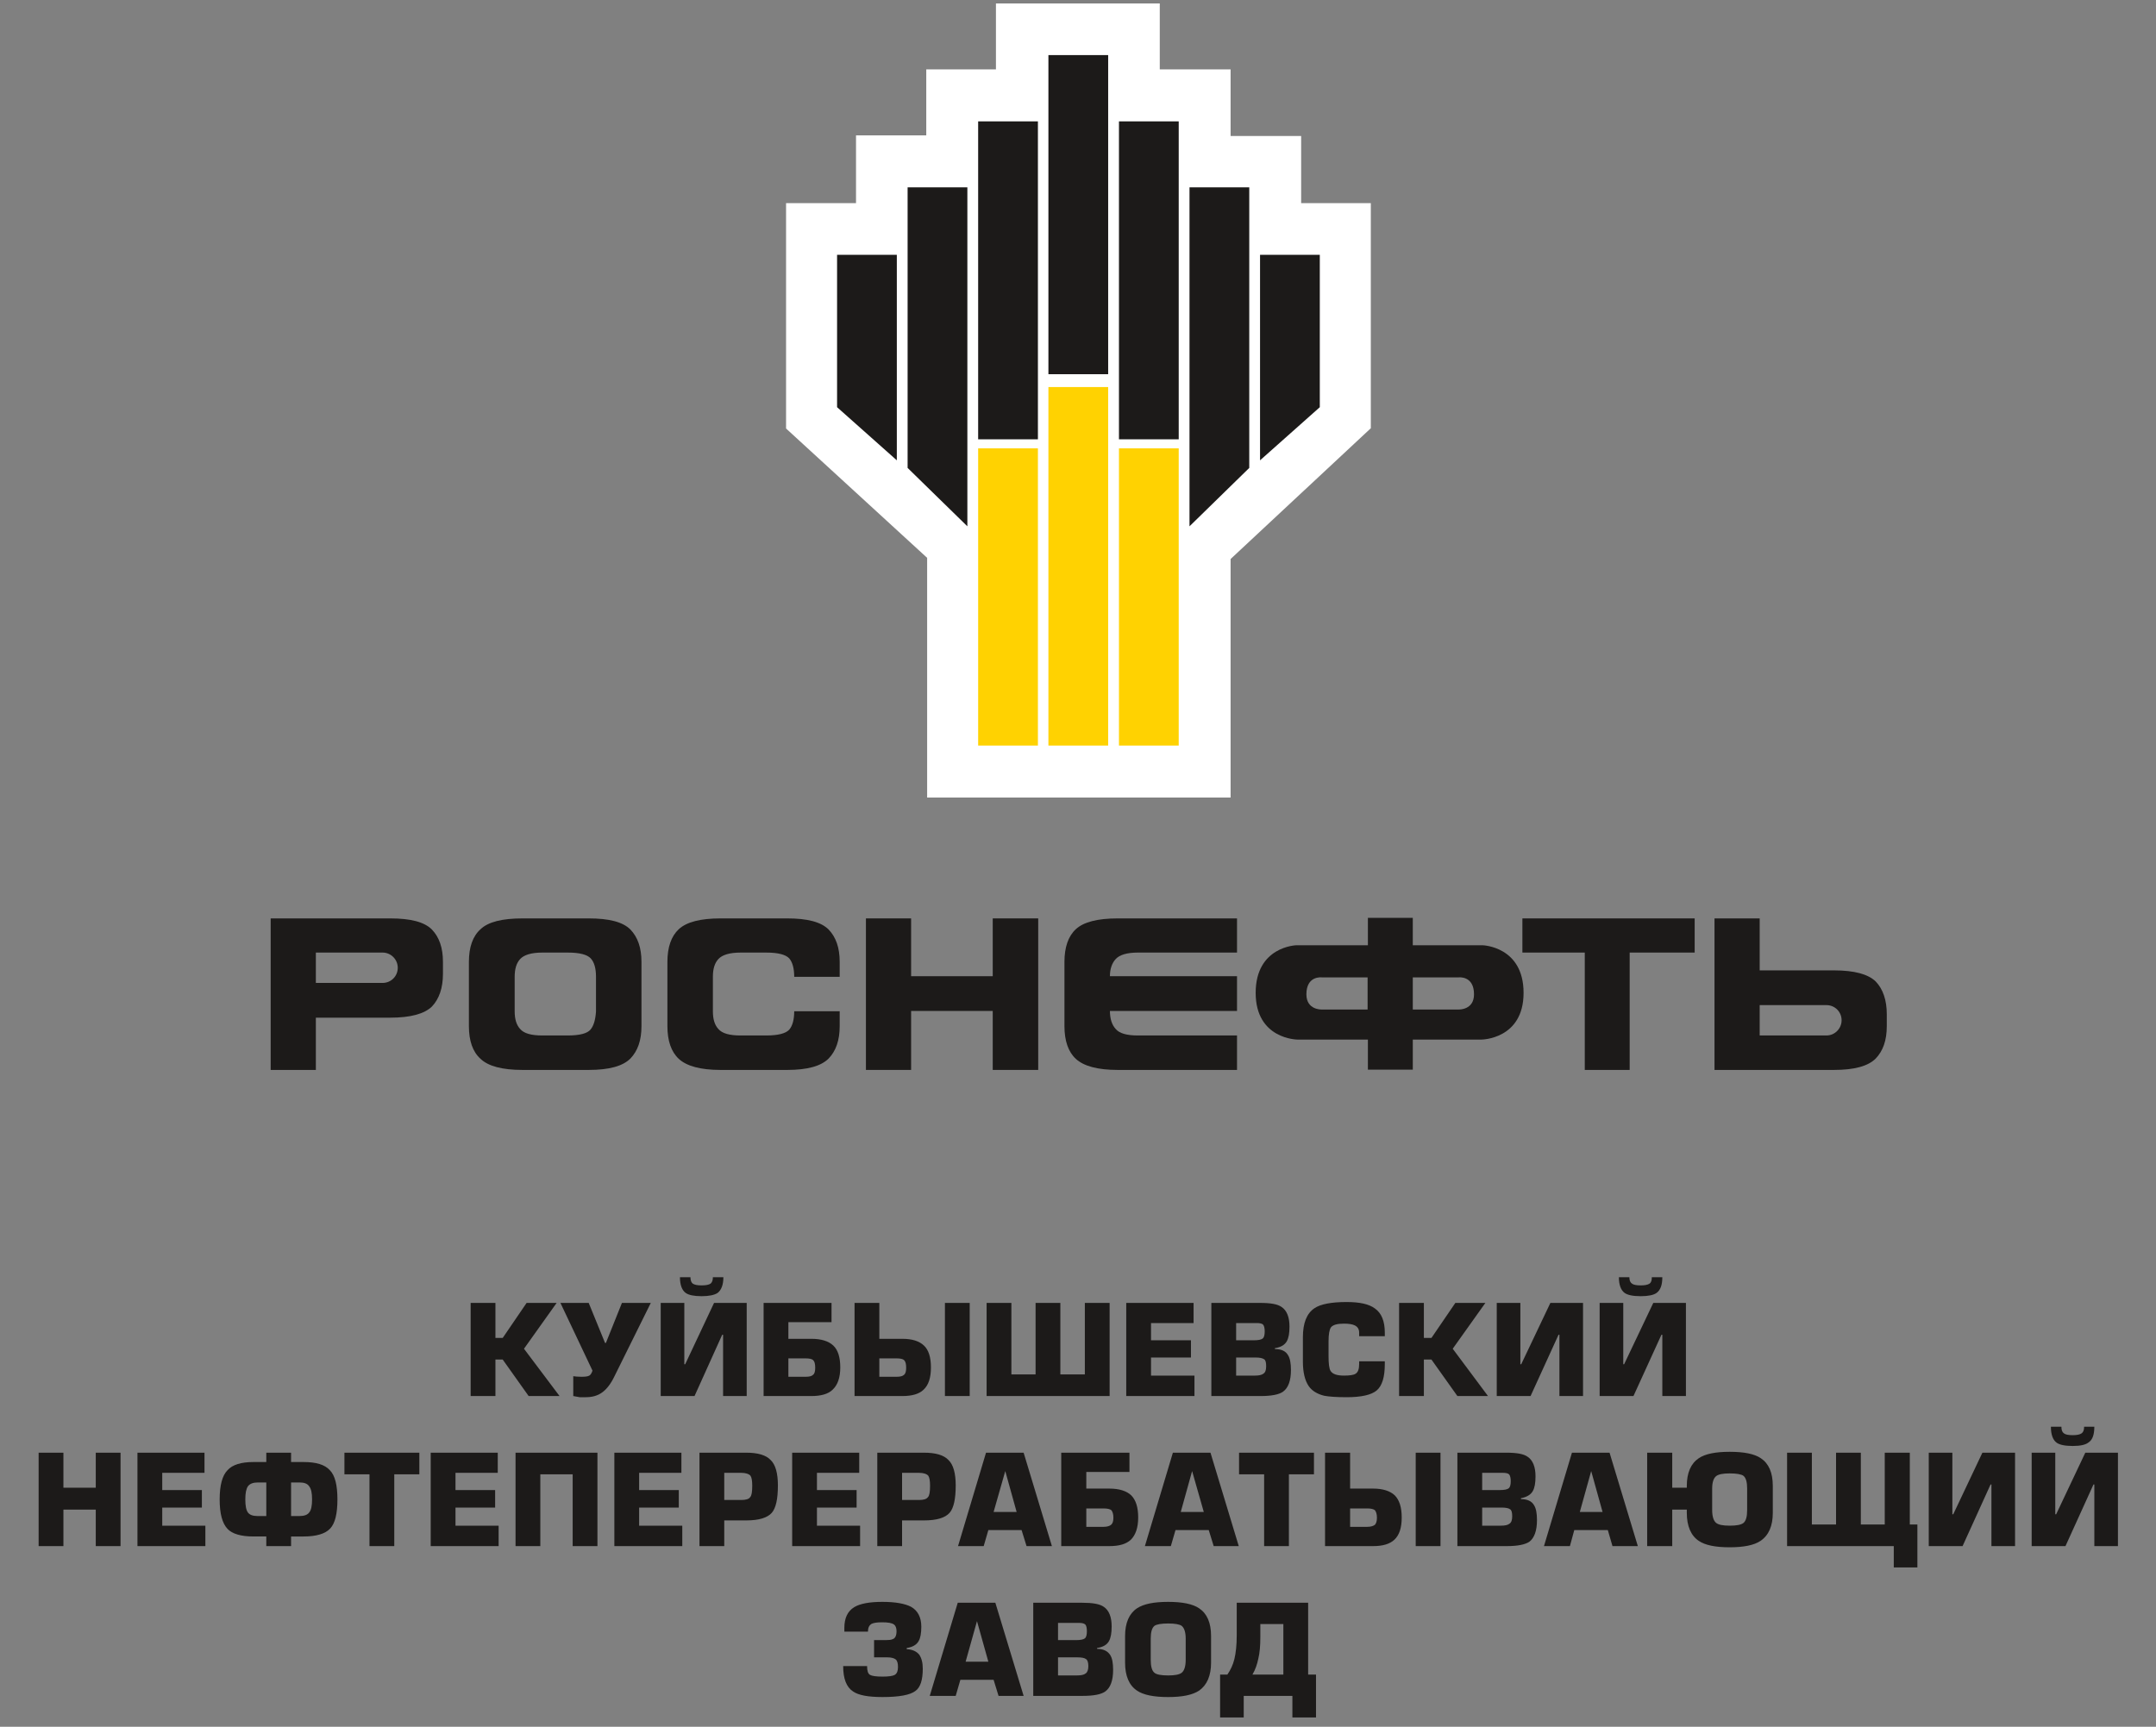
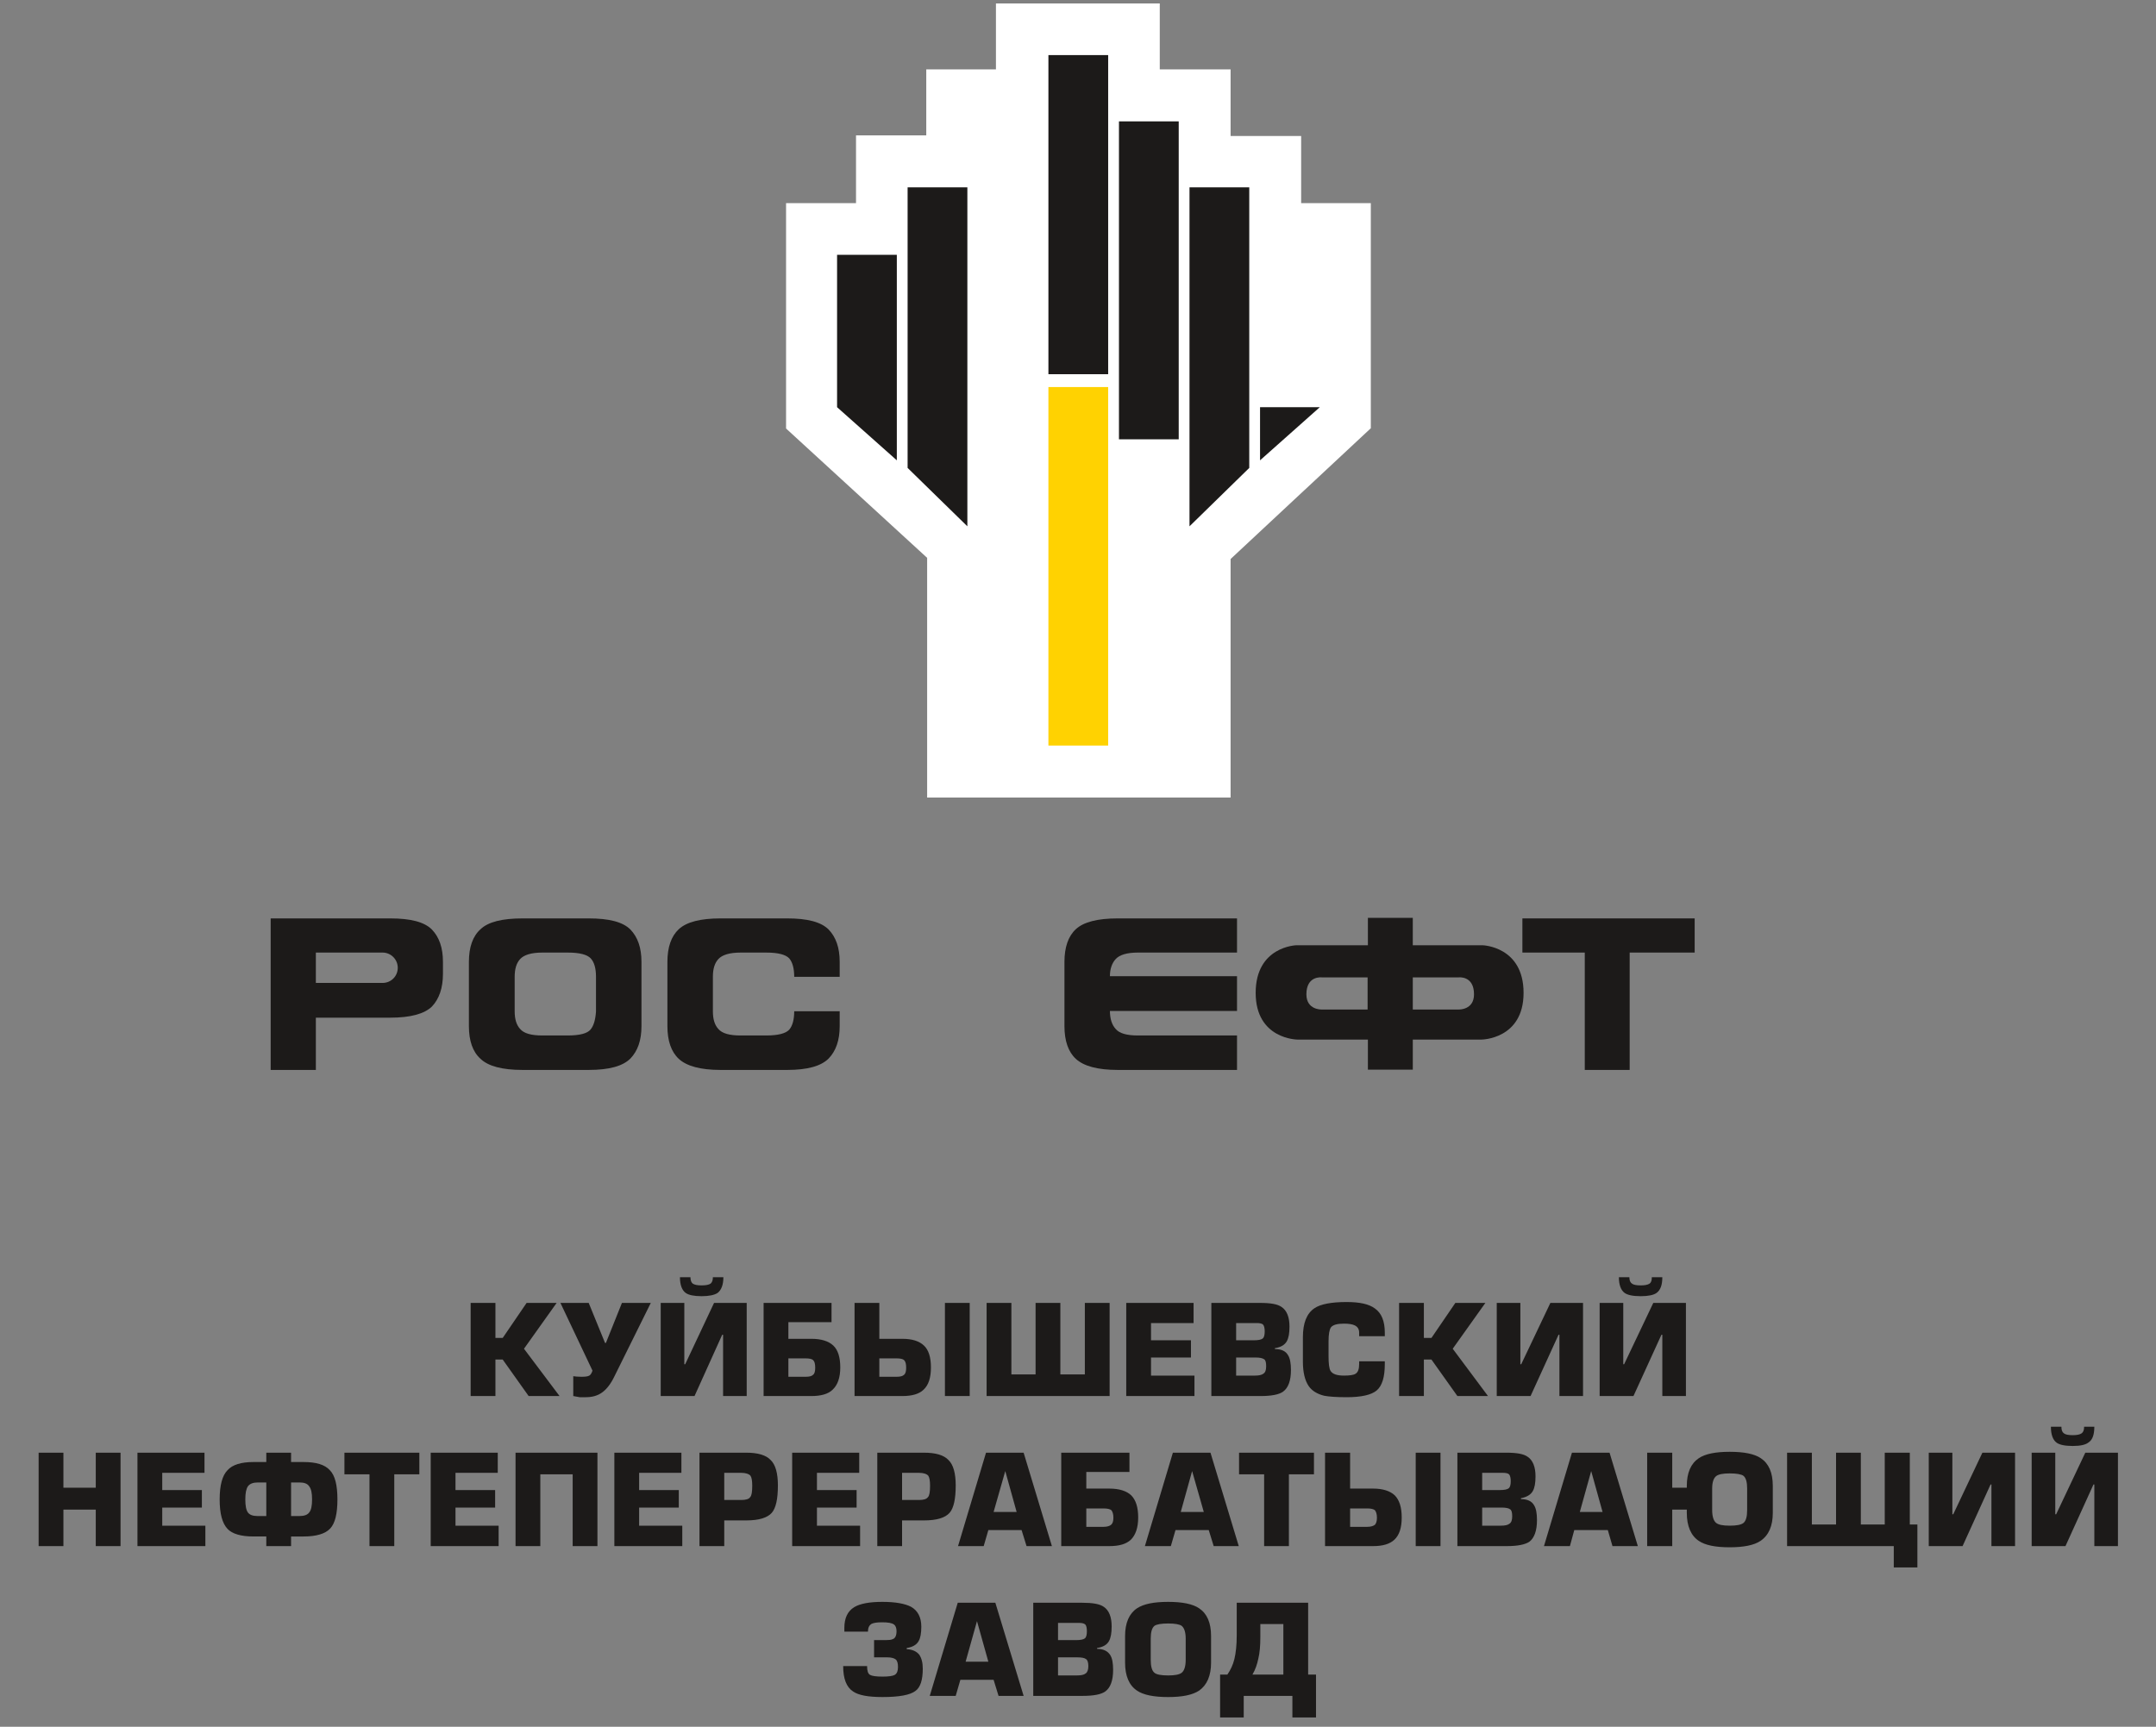
<svg xmlns="http://www.w3.org/2000/svg" width="100%" height="100%" viewBox="0 0 2559 2050" version="1.1" xml:space="preserve" style="fill-rule:evenodd;clip-rule:evenodd;stroke-linejoin:round;stroke-miterlimit:2;">
  <rect x="0" y="0" width="2559" height="2050" fill="#808080" stroke="none" />
  <g>
    <path d="M748.23,1256.7c-9.001,9.001 -25.269,13.508 -49.487,13.508l-78.542,-0c-24.219,-0 -40.816,-4.507 -49.817,-13.166c-9.343,-8.317 -13.838,-21.495 -13.838,-38.825l0,-76.246c0,-17.33 4.495,-30.508 13.838,-38.825c9.001,-8.659 25.598,-12.824 49.817,-12.824l78.542,0c24.218,0 40.486,4.165 49.487,13.178c8.647,9.001 13.141,21.483 13.141,38.471l-0,76.246c-0,16.988 -4.494,29.47 -13.141,38.483Zm-0,-0m-40.828,-97.057c-0,-10.051 -2.077,-17.33 -6.229,-21.837c-4.152,-4.506 -13.153,-6.924 -27.333,-6.924l-30.105,-0c-13.153,-0 -21.8,2.772 -26.294,7.62c-4.495,4.849 -6.571,11.786 -6.571,21.141l-0,40.901c-0,9.356 2.076,16.293 6.571,21.141c4.494,5.203 13.141,7.621 26.294,7.621l30.105,0c14.18,0 23.181,-2.418 26.979,-6.925c3.81,-4.506 5.886,-11.443 6.583,-21.495l-0,-41.243Z" style="fill:#1c1a19;" />
    <path d="M983.501,1256.7c-9.001,9.001 -25.256,13.508 -49.133,13.508l-79.226,-0c-23.534,-0 -40.144,-4.507 -49.487,-13.166c-8.989,-8.317 -13.495,-21.495 -13.495,-38.825l-0,-76.246c-0,-17.33 4.506,-30.508 13.495,-38.825c9.343,-8.659 25.953,-12.824 49.487,-12.824l79.226,0c23.877,0 40.132,4.165 49.133,13.178c8.647,9.001 13.141,21.483 13.141,38.471l0,17.672l-53.969,0c0,-10.051 -2.076,-17.33 -5.887,-21.837c-4.152,-4.506 -13.141,-6.924 -27.332,-6.924l-30.447,-0c-13.142,-0 -21.801,2.772 -26.295,7.62c-4.494,4.849 -6.571,11.786 -6.571,21.141l0,40.901c0,9.356 2.077,16.293 6.571,21.141c4.494,5.203 13.153,7.621 26.295,7.621l30.447,0c14.191,0 23.18,-2.418 27.332,-6.925c3.811,-4.506 5.887,-11.785 5.887,-21.837l53.969,0l0,17.673c0,16.988 -4.494,29.47 -13.141,38.483Z" style="fill:#1c1a19;" />
-     <path d="M1081.41,1270.2l-53.627,-0l-0,-179.886l53.627,0l-0,68.625l96.886,-0l-0,-68.625l53.969,0l0,179.886l-53.969,-0l-0,-70.005l-96.886,-0l-0,70.005Z" style="fill:#1c1a19;" />
    <path d="M1468.24,1200.2l-150.855,-0c-0,9.355 2.43,16.634 6.924,21.482c4.495,5.203 13.154,7.621 26.295,7.621l117.636,0l-0,40.902l-141.512,-0c-23.865,-0 -40.474,-4.507 -49.817,-13.166c-9.001,-8.317 -13.496,-21.495 -13.496,-38.825l0,-76.246c0,-17.33 4.495,-30.508 13.496,-38.825c9.343,-8.659 25.952,-12.824 49.817,-12.824l141.512,0l-0,40.56l-117.636,-0c-13.141,-0 -21.8,2.772 -26.295,7.62c-4.494,4.849 -6.924,11.786 -6.924,20.445l150.855,-0l-0,41.256Z" style="fill:#1c1a19;" />
    <path d="M1881.01,1130.88l-74.047,-0l-0,-40.56l204.482,0l0,40.56l-77.149,-0l-0,139.326l-53.286,-0l0,-139.326Z" style="fill:#1c1a19;" />
    <path d="M1759.91,1122.21l-83.036,0l-0,-32.584l-53.286,-0l0,32.584l-85.112,0c-0,0 -48.095,1.392 -48.095,56.498c-0,55.105 49.487,55.459 49.487,55.459l83.72,-0l0,35.699l53.286,-0l-0,-35.699l81.656,-0c-0,-0 49.829,-0.354 49.829,-55.459c0,-55.106 -48.449,-56.498 -48.449,-56.498Zm0,0m-28.371,76.258l-54.665,0l-0,-38.129l54.323,0c0,0 18.344,-2.43 18.344,20.103c0,18.71 -18.002,18.026 -18.002,18.026Zm0,0m-180.948,-18.026c0,-22.533 18.332,-20.103 18.332,-20.103l54.323,0l0,38.129l-54.665,0c-0,0 -17.99,0.684 -17.99,-18.026Z" style="fill:#1c1a19;" />
    <path d="M512.604,1103.5c-9.001,-9.013 -25.257,-13.178 -49.475,-13.178l-141.866,0l-0,179.886l53.627,-0l0,-62.043l88.239,0c24.218,0 40.474,-4.506 49.475,-13.165c8.647,-9.013 13.141,-22.179 13.141,-38.825l0,-14.204c0,-16.988 -4.494,-29.47 -13.141,-38.471Zm0,-0m-58.476,63.422l-79.238,-0l0,-36.04l79.238,-0c10.039,-0 17.99,8.317 17.99,18.014c-0,10.051 -7.951,18.026 -17.99,18.026Z" style="fill:#1c1a19;" />
-     <path d="M2239.46,1218.21l0,-14.204c0,-16.634 -4.494,-29.812 -13.153,-38.825c-8.989,-8.659 -25.257,-13.166 -49.475,-13.166l-88.227,0l0,-61.7l-53.627,0l-0,179.886l141.854,-0c24.218,-0 40.486,-4.507 49.475,-13.508c8.659,-9.013 13.153,-21.495 13.153,-38.483Zm0,-0m-53.627,-6.925c-0,9.697 -7.963,18.014 -17.99,18.014l-79.238,0l0,-36.04l79.238,-0c10.027,-0 17.99,7.975 17.99,18.026Z" style="fill:#1c1a19;" />
    <path d="M1182.1,4.056l0,78.334l-82.694,0l-0,78.334l-83.379,0l0,80.411l-83.036,-0l0,267.575c0,-0 146.349,134.148 167.453,153.554l-0,284.563l360.186,0l0,-283.183c20.762,-19.406 166.427,-155.276 166.427,-155.276l-0,-267.233l-82.694,-0l-0,-79.715l-83.733,0l0,-79.03l-84.074,0l-0,-78.334l-194.456,-0Z" style="fill:#fff;" />
-     <rect x="1160.99" y="532.281" width="70.933" height="352.846" style="fill:#ffd201;" />
    <rect x="1244.38" y="459.504" width="70.921" height="425.623" style="fill:#ffd201;" />
-     <rect x="1328.12" y="532.281" width="70.921" height="352.846" style="fill:#ffd201;" />
    <path d="M1064.46,546.497l-70.921,-63.08l0,-180.936l70.921,-0l0,244.016Z" style="fill:#1c1a19;" />
    <path d="M1148.19,624.831l-70.934,-69.321l0,-333.085l70.934,-0l-0,402.406Z" style="fill:#1c1a19;" />
-     <rect x="1160.99" y="144.09" width="70.933" height="377.455" style="fill:#1c1a19;" />
    <rect x="1244.38" y="65.402" width="70.921" height="378.848" style="fill:#1c1a19;" />
-     <path d="M1495.57,546.497l70.933,-63.08l-0,-180.936l-70.933,-0l-0,244.016Z" style="fill:#1c1a19;" />
+     <path d="M1495.57,546.497l70.933,-63.08l-70.933,-0l-0,244.016Z" style="fill:#1c1a19;" />
    <rect x="1328.12" y="144.09" width="70.921" height="377.455" style="fill:#1c1a19;" />
    <path d="M1411.84,624.831l70.933,-69.321l0,-333.085l-70.933,-0l0,402.406Z" style="fill:#1c1a19;" />
    <path d="M588.032,1546.8l-0,41.585l8.646,0l28.371,-41.585l35.638,-0l-38.752,54.409l42.208,56.155l-36.676,0l-30.789,-43.331l-8.646,-0l-0,43.331l-29.409,0l-0,-110.564l29.409,-0Zm-0,-0m77.149,-0l33.562,-0l19.382,47.484l1.038,0l19.028,-47.484l34.257,-0l-43.258,87.335c-4.153,8.671 -8.989,14.912 -14.18,18.723c-5.532,4.152 -12.115,5.886 -19.724,5.886l-7.266,0c-1.381,-0.342 -3.811,-0.684 -7.609,-1.38l-0,-23.571c2.076,0.342 5.532,0.696 9.685,0.696c4.494,0 7.608,-0.354 9.343,-1.392c1.38,-0.696 2.772,-2.772 3.81,-5.887l-38.068,-80.41Zm0,-0m147.057,-0l0,72.777l1.038,0l34.245,-72.777l38.752,-0l0,110.564l-28.028,0l-0,-72.789l-1.039,-0l-32.865,72.789l-40.132,0l0,-110.564l28.029,-0Zm0,-0m7.267,-30.508c-0,3.81 1.038,6.241 2.76,7.621c2.076,1.392 5.533,2.088 10.381,2.088c5.191,0 8.647,-0.696 10.723,-2.088c1.734,-1.38 2.772,-3.811 2.772,-7.621l12.458,-0c-0,9.013 -2.418,15.254 -6.925,18.722c-3.798,2.419 -10.027,3.811 -19.028,3.811c-9.001,-0 -15.217,-1.392 -18.686,-3.811c-4.494,-3.126 -6.912,-9.709 -6.912,-18.722l12.457,-0Zm-0,-0m167.452,30.508l0,22.875l-51.209,-0l0,19.748l27.333,0c11.773,0 20.42,2.773 25.953,7.975c5.544,5.203 8.305,13.862 8.305,26.002c-0,12.127 -3.115,20.786 -8.989,26.331c-5.191,5.203 -13.85,7.633 -25.269,7.633l-56.742,0l0,-110.564l80.618,-0Zm0,-0m-51.209,65.852l0,21.837l20.421,0c4.494,0 7.266,-0.696 8.988,-2.43c1.735,-1.38 2.431,-4.165 2.431,-8.317c-0,-4.507 -0.696,-7.279 -2.431,-9.013c-1.38,-1.38 -4.494,-2.077 -8.988,-2.077l-20.421,0Zm0,0m107.951,-65.852l0,42.623l27.333,0c11.773,0 20.078,2.773 25.611,7.975c5.532,5.203 8.304,13.862 8.304,26.002c0,12.127 -2.772,20.786 -8.646,26.331c-5.191,5.203 -13.85,7.633 -25.269,7.633l-56.742,0l0,-110.564l29.409,-0Zm0,-0m0,65.852l0,21.837l20.42,0c4.495,0 7.267,-0.696 8.989,-2.43c1.734,-1.38 2.431,-4.165 2.431,-8.317c-0,-4.507 -0.697,-7.279 -2.431,-9.013c-1.38,-1.38 -4.494,-2.077 -8.989,-2.077l-20.42,0Zm0,0m107.267,-65.852l0,110.564l-29.409,0l0,-110.564l29.409,-0Zm0,-0m49.475,-0l-0,84.917l28.713,0l-0,-84.917l29.409,-0l-0,84.917l29.067,0l-0,-84.917l29.409,-0l-0,110.564l-146.007,0l0,-110.564l29.409,-0Zm-0,-0m165.731,23.913l-0,20.445l47.398,-0l0,20.456l-47.398,0l-0,21.483l51.551,0l-0,24.267l-80.96,0l-0,-110.564l79.922,-0l-0,23.913l-50.513,-0Zm-0,-0m71.617,86.651l-0,-110.564l57.78,-0c12.457,-0 20.762,1.38 25.61,4.848c6.229,4.153 9.343,12.128 9.343,23.217c0,7.976 -1.038,13.52 -3.114,17.331c-2.431,4.506 -7.267,7.279 -14.192,8.317l0,1.05c7.609,0 12.8,2.418 15.572,7.279c2.418,3.81 3.456,9.697 3.456,17.672c0,12.482 -3.114,21.141 -9.343,25.648c-4.836,3.468 -13.837,5.202 -26.636,5.202l-58.476,0Zm-0,0m29.409,-86.651l-0,20.445l21.104,-0c5.19,-0 8.659,-0.697 10.381,-2.077c1.734,-1.392 2.43,-4.164 2.43,-8.671c0,-3.456 -0.696,-6.228 -1.734,-7.621c-1.038,-1.38 -3.81,-2.076 -7.609,-2.076l-24.572,-0Zm-0,-0m-0,40.901l-0,21.483l22.142,0c4.848,0 8.305,-0.696 10.381,-2.418c2.076,-1.392 3.114,-4.165 3.114,-8.671c0,-4.507 -0.684,-7.279 -2.418,-8.317c-2.076,-1.393 -5.19,-2.077 -10.381,-2.077l-22.838,0Zm-0,0m176.465,-25.305l-30.447,-0l0,-4.165c0,-4.152 -1.734,-6.924 -5.19,-8.659c-2.772,-1.392 -7.267,-2.076 -12.811,-2.076c-7.951,0 -13.142,1.38 -15.56,4.495c-1.734,2.784 -2.772,7.975 -2.772,16.646l-0,17.33c-0,9.013 0.696,14.9 2.418,17.672c2.43,3.811 7.609,5.545 15.914,5.545c6.582,0 11.419,-0.696 13.495,-2.076c3.114,-1.734 4.506,-5.545 4.506,-11.786l0,-3.114l30.447,-0l0,3.114c0,15.596 -3.114,25.99 -9.697,31.546c-6.228,5.191 -17.989,7.963 -35.637,7.963c-12.103,0 -21.104,-0.684 -26.637,-1.734c-8.305,-2.076 -14.533,-5.887 -18.344,-11.431c-4.494,-6.583 -6.912,-16.292 -6.912,-29.116l-0,-28.774c-0,-16.976 4.494,-28.42 13.837,-34.66c7.267,-4.849 20.066,-7.279 38.056,-7.279c15.571,-0 26.649,2.43 33.561,7.633c7.963,5.544 11.773,15.254 11.773,28.761l0,4.165Zm0,-0m46.361,-39.509l0,41.585l8.989,0l28.371,-41.585l35.637,-0l-38.752,54.409l41.867,56.155l-36.322,0l-30.801,-43.331l-8.989,-0l0,43.331l-29.409,0l0,-110.564l29.409,-0Zm0,-0m114.522,-0l-0,72.777l1.038,0l34.599,-72.777l38.752,-0l0,110.564l-28.029,0l0,-72.789l-1.038,-0l-33.207,72.789l-40.144,0l-0,-110.564l28.029,-0Zm-0,-0m122.142,-0l0,72.777l1.038,0l34.6,-72.777l38.739,-0l0,110.564l-28.016,0l-0,-72.789l-1.038,-0l-33.22,72.789l-40.132,0l0,-110.564l28.029,-0Zm0,-0m7.255,-30.508c-0,3.81 1.038,6.241 3.114,7.621c1.734,1.392 5.19,2.088 10.381,2.088c4.848,0 8.305,-0.696 10.381,-2.088c2.076,-1.38 2.772,-3.811 2.772,-7.621l12.458,-0c-0,9.013 -2.077,15.254 -6.925,18.722c-3.456,2.419 -9.685,3.811 -18.686,3.811c-9.343,-0 -15.572,-1.392 -19.028,-3.811c-4.494,-3.126 -6.913,-9.709 -6.913,-18.722l12.446,-0Zm-0,-0m-1858.67,208.317l0,41.586l38.398,-0l-0,-41.586l29.409,0l-0,110.907l-29.409,-0l-0,-43.32l-38.398,0l0,43.32l-29.409,-0l0,-110.907l29.409,0Zm0,0m117.294,23.913l-0,20.445l47.044,-0l0,20.799l-47.044,-0l-0,21.494l51.197,0l-0,24.256l-80.606,-0l-0,-110.907l79.568,0l-0,23.913l-50.159,0Zm-0,0m152.919,86.994l-29.409,-0l0,-11.432l-15.217,0c-14.876,0 -25.257,-3.126 -30.801,-9.013c-6.217,-6.595 -9.331,-18.026 -9.331,-35.015c-0,-16.634 3.114,-28.419 9.331,-34.66c5.886,-6.583 16.267,-9.697 30.801,-9.697l15.217,-0l0,-11.09l29.409,0l0,11.09l14.888,-0c14.875,-0 25.256,3.114 31.131,9.697c6.228,6.241 9.001,18.026 9.001,34.66c-0,16.989 -2.773,28.42 -8.647,34.661c-5.887,6.241 -16.61,9.367 -31.485,9.367l-14.888,0l0,11.432Zm0,-0m0,-75.562l0,39.863l10.039,-0c5.533,-0 9.343,-1.392 11.419,-4.165c2.419,-2.772 3.457,-7.963 3.457,-15.596c-0,-7.621 -1.038,-12.469 -3.457,-15.596c-2.076,-3.114 -5.886,-4.506 -11.419,-4.506l-10.039,-0Zm0,-0m-29.409,39.863l0,-39.863l-10.027,-0c-5.532,-0 -9.343,1.392 -11.761,4.506c-2.076,3.127 -3.114,7.975 -3.114,15.596c-0,7.633 1.038,12.824 3.114,15.596c2.076,2.773 5.875,4.165 11.407,4.165l10.381,-0Zm0,-0m151.893,-49.56l0,85.259l-29.409,-0l0,-85.259l-29.75,-0l-0,-25.648l88.923,0l-0,25.648l-29.764,-0Zm0,-0m72.668,-1.735l-0,20.445l47.044,-0l0,20.799l-47.044,-0l-0,21.494l51.197,0l-0,24.256l-80.618,-0l-0,-110.907l79.58,0l-0,23.913l-50.159,0Zm-0,0m71.275,-23.913l97.216,0l-0,110.907l-29.409,-0l-0,-85.259l-38.398,-0l-0,85.259l-29.409,-0l0,-110.907Zm0,0m146.691,23.913l-0,20.445l47.056,-0l0,20.799l-47.056,-0l-0,21.494l51.209,0l-0,24.256l-80.618,-0l-0,-110.907l79.58,0l-0,23.913l-50.171,0Zm-0,0m101.038,56.498l-0,30.496l-29.409,-0l-0,-110.907l55.361,0c13.838,0 23.523,2.773 29.055,8.659c5.887,5.545 8.659,15.938 8.659,30.154c0,16.292 -2.43,27.04 -7.266,32.584c-5.191,5.887 -15.23,9.014 -30.448,9.014l-25.952,-0Zm-0,-0m-0,-56.498l-0,32.23l20.066,0c5.532,0 9.343,-1.038 10.723,-3.468c1.734,-1.734 2.418,-6.241 2.418,-13.52c-0,-5.887 -0.684,-9.697 -2.064,-11.773c-1.734,-2.089 -5.545,-3.469 -11.077,-3.469l-20.066,0Zm-0,0m110.027,0l-0,20.445l47.057,-0l-0,20.799l-47.057,-0l-0,21.494l51.209,0l0,24.256l-80.618,-0l-0,-110.907l79.58,0l-0,23.913l-50.171,0Zm-0,0m101.026,56.498l-0,30.496l-29.409,-0l-0,-110.907l55.362,0c13.837,0 23.522,2.773 29.067,8.659c5.874,5.545 8.646,15.938 8.646,30.154c0,16.292 -2.418,27.04 -7.266,32.584c-5.191,5.887 -15.23,9.014 -30.447,9.014l-25.953,-0Zm-0,-0m-0,-56.498l-0,32.23l20.066,0c5.545,0 9.001,-1.038 10.723,-3.468c1.734,-1.734 2.43,-6.241 2.43,-13.52c0,-5.887 -0.696,-9.697 -2.076,-11.773c-1.734,-2.089 -5.532,-3.469 -11.077,-3.469l-20.066,0Zm-0,0m141.854,67.929l-39.436,0l-5.532,19.065l-30.46,-0l33.22,-110.907l44.638,0l33.562,110.907l-30.105,-0l-5.887,-19.065Zm0,0m-5.874,-21.483l-13.496,-48.534l-13.837,48.534l27.333,0Zm-0,0m133.903,-70.359l0,22.875l-51.209,0l-0,19.749l27.333,-0c11.761,-0 20.408,2.772 25.94,7.975c5.545,5.544 8.305,14.216 8.305,26.343c-0,12.128 -3.114,20.799 -8.647,26.344c-5.532,5.19 -13.837,7.621 -25.598,7.621l-57.096,-0l-0,-110.907l80.972,0Zm0,0m-51.209,66.195l-0,21.837l20.408,-0c4.494,-0 7.267,-1.039 9.001,-2.431c1.722,-1.38 2.76,-4.152 2.76,-8.317c0,-4.507 -1.038,-7.279 -2.418,-9.013c-1.734,-1.38 -4.849,-2.076 -9.343,-2.076l-20.408,-0Zm-0,-0m145.31,25.647l-39.435,0l-5.545,19.065l-30.789,-0l33.219,-110.907l44.627,0l33.561,110.907l-29.751,-0l-5.887,-19.065Zm0,0m-5.874,-21.483l-13.85,-48.534l-13.483,48.534l27.333,0Zm-0,0m101.026,-44.711l-0,85.259l-29.409,-0l0,-85.259l-29.751,-0l0,-25.648l88.911,0l-0,25.648l-29.751,-0Zm-0,-0m72.655,-25.648l0,42.624l27.333,-0c11.419,-0 20.078,2.772 25.611,7.975c5.532,5.544 8.305,14.216 8.305,26.343c-0,12.128 -2.773,20.799 -8.659,26.344c-5.533,5.19 -13.838,7.621 -25.257,7.621l-57.084,-0l0,-110.907l29.751,0Zm0,0m0,66.195l0,21.837l20.42,-0c4.153,-0 7.267,-1.039 8.989,-2.431c1.393,-1.38 2.431,-4.152 2.431,-8.317c-0,-4.507 -1.038,-7.279 -2.431,-9.013c-1.722,-1.38 -4.836,-2.076 -8.989,-2.076l-20.42,-0Zm0,-0m107.267,-66.195l0,110.907l-29.409,-0l0,-110.907l29.409,0Zm0,0m20.066,110.907l0,-110.907l57.78,0c12.457,0 20.762,1.38 25.598,4.849c6.229,4.152 9.343,12.127 9.343,23.217c0,7.975 -1.038,13.52 -3.114,17.33c-2.418,4.507 -7.267,7.279 -14.179,8.671l-0,1.038c7.608,0 12.799,2.431 15.571,7.279c2.418,3.811 3.457,9.71 3.457,17.672c-0,12.482 -3.115,21.141 -9.001,25.648c-5.191,3.468 -14.18,5.203 -26.979,5.203l-58.476,-0Zm0,-0m29.409,-86.994l0,20.445l21.104,-0c5.191,-0 8.647,-0.696 10.381,-2.076c1.722,-1.393 2.418,-4.165 2.418,-8.672c0,-3.456 -0.696,-6.228 -1.734,-7.62c-1.026,-1.393 -3.798,-2.077 -7.608,-2.077l-24.561,0Zm0,0m0,41.244l0,21.494l22.142,0c4.849,0 8.305,-0.696 10.381,-2.43c2.076,-1.392 3.115,-4.165 3.115,-8.671c-0,-4.507 -0.697,-7.279 -2.431,-8.317c-1.722,-1.38 -5.178,-2.076 -10.369,-2.076l-22.838,-0Zm0,-0m149.121,26.685l-39.79,0l-5.191,19.065l-30.789,-0l33.208,-110.907l44.638,0l33.562,110.907l-30.106,-0l-5.532,-19.065Zm-0,0m-6.229,-21.483l-13.495,-48.534l-13.495,48.534l26.99,0Zm0,0m82.695,-28.773l17.293,-0l0,-2.077c0,-15.596 4.849,-26.685 14.192,-32.926c7.609,-5.203 20.066,-7.633 36.676,-7.633c16.951,-0 29.408,2.43 37.017,7.633c9.343,6.241 14.192,16.976 14.192,32.926l-0,31.888c-0,15.596 -4.849,26.686 -14.534,33.269c-7.609,5.202 -20.066,7.633 -36.675,7.633c-16.952,-0 -29.067,-2.431 -36.676,-7.633c-9.343,-6.241 -14.192,-17.673 -14.192,-33.269l0,-3.81l-17.293,0l-0,43.32l-29.751,-0l-0,-110.907l29.751,0l-0,41.586Zm-0,-0m68.161,45.065c8.304,0 13.495,-1.05 16.255,-3.126c3.114,-2.43 4.507,-7.621 4.507,-15.596l-0,-25.305c-0,-7.621 -1.393,-12.824 -4.507,-15.242c-2.418,-1.734 -7.951,-2.785 -16.255,-2.785c-7.963,0 -13.154,1.051 -15.914,3.127c-3.114,2.43 -4.849,7.279 -4.849,14.9l0,25.305c0,7.975 1.735,12.824 4.495,15.254c2.772,2.418 8.305,3.468 16.268,3.468Zm-0,0m97.569,-86.651l0,85.259l28.713,0l0,-85.259l29.409,0l0,85.259l28.383,0l0,-85.259l29.751,0l-0,85.259l8.989,0l-0,50.953l-28.017,-0l0,-25.305l-126.637,-0l0,-110.907l29.409,0Zm0,0m166.769,0l0,73.132l1.038,-0l34.6,-73.132l38.752,0l-0,110.907l-28.029,-0l-0,-73.132l-1.038,0l-33.208,73.132l-40.144,-0l0,-110.907l28.029,0Zm0,0m122.142,0l0,73.132l1.039,-0l34.599,-73.132l38.752,0l-0,110.907l-28.029,-0l-0,-73.132l-1.038,0l-33.219,73.132l-40.133,-0l0,-110.907l28.029,0Zm0,0m7.267,-30.85c0,4.153 1.038,6.583 3.102,7.963c1.735,1.392 5.191,2.088 10.381,2.088c4.849,0 8.305,-0.696 10.381,-2.088c2.077,-1.38 3.115,-3.81 3.115,-7.963l12.115,0c-0,9.355 -2.076,15.596 -6.925,18.71c-3.456,2.773 -9.685,4.165 -18.686,4.165c-9.343,0 -15.559,-1.392 -19.028,-3.81c-4.494,-3.127 -6.912,-9.71 -6.912,-19.065l12.457,0Zm0,0m-1409.25,273.816l-0,-20.457l13.849,0c3.798,0 6.571,-0.342 7.951,-1.038c3.468,-1.038 4.848,-4.507 4.848,-9.697c0,-3.469 -1.038,-6.241 -2.772,-7.633c-2.76,-2.076 -7.267,-2.773 -14.534,-2.773c-6.228,0 -10.381,0.697 -12.799,2.089c-2.418,1.722 -3.81,4.506 -3.81,9.001l-28.017,-0l0,-4.495c0,-11.443 3.798,-19.76 11.761,-24.609c6.925,-4.164 17.99,-6.241 33.22,-6.241c15.571,0 26.978,2.077 34.245,5.887c7.963,4.507 12.115,12.482 12.115,23.571c0,7.621 -1.038,13.52 -3.114,16.988c-2.418,4.507 -7.267,7.279 -14.192,8.317l0,1.381c6.925,0.354 11.774,2.772 14.888,6.582c2.76,4.165 4.152,9.368 4.152,16.647c0,13.165 -2.772,22.179 -8.659,26.343c-6.228,4.849 -19.369,7.279 -39.093,7.279c-16.952,0 -28.371,-2.088 -34.942,-6.595c-7.963,-5.19 -11.773,-15.242 -11.773,-30.154l28.383,0c-0,5.545 1.026,9.013 3.456,10.406c2.418,1.38 7.267,2.076 14.876,2.076c7.266,-0 12.115,-0.696 14.533,-2.076c2.76,-1.735 3.798,-4.861 3.798,-9.368c0,-4.152 -0.684,-7.279 -2.76,-9.001c-1.734,-1.392 -5.19,-2.43 -10.039,-2.43l-15.571,-0Zm-0,-0m141.866,26.685l-39.448,0l-5.533,19.065l-30.801,-0l33.22,-110.565l44.638,0l33.561,110.565l-29.763,-0l-5.874,-19.065Zm-0,0m-6.229,-21.482l-13.495,-48.181l-13.496,48.181l26.991,-0Zm0,-0m53.286,40.547l-0,-110.565l58.121,0c12.116,0 20.762,1.381 25.599,4.849c6.229,4.165 9.343,12.128 9.343,23.229c-0,7.963 -1.038,13.508 -3.114,17.33c-2.419,4.507 -7.267,7.279 -14.18,8.317l0,1.039c7.267,-0 12.457,2.43 15.572,7.279c2.418,3.81 3.456,9.709 3.456,17.672c0,12.481 -3.114,21.141 -9.343,25.647c-4.848,3.469 -13.837,5.203 -26.636,5.203l-58.818,-0Zm-0,-0m29.409,-86.651l-0,20.444l21.104,0c5.532,0 8.989,-0.684 10.723,-2.076c1.734,-1.38 2.418,-4.153 2.418,-8.659c-0,-3.811 -0.684,-6.241 -1.722,-7.633c-1.392,-1.38 -3.811,-2.076 -7.621,-2.076l-24.902,-0Zm-0,-0m-0,40.901l-0,21.483l22.142,-0c5.19,-0 8.647,-0.684 10.723,-2.419c2.076,-1.392 3.114,-4.506 3.114,-8.671c0,-4.506 -1.038,-7.279 -2.772,-8.317c-1.722,-1.38 -5.191,-2.076 -10.381,-2.076l-22.826,-0Zm-0,-0m130.776,47.142c-16.951,0 -29.408,-2.43 -37.017,-7.633c-9.343,-6.241 -14.179,-17.33 -14.179,-33.268l-0,-31.546c-0,-15.596 4.836,-26.686 14.179,-32.927c7.963,-5.202 20.066,-7.621 37.017,-7.621c16.61,0 29.068,2.419 36.676,7.621c9.343,6.241 14.192,16.989 14.192,32.927l-0,31.546c-0,15.596 -4.849,26.685 -14.192,33.268c-7.95,5.203 -20.066,7.633 -36.676,7.633Zm0,0m0,-25.659c7.963,-0 13.154,-1.038 15.926,-3.115c3.115,-2.43 4.837,-7.621 4.837,-15.596l-0,-24.951c-0,-7.633 -1.722,-12.824 -4.837,-15.254c-2.43,-1.734 -7.963,-2.772 -15.926,-2.772c-8.304,-0 -13.837,1.038 -16.255,2.772c-3.114,2.43 -4.494,7.621 -4.494,15.254l-0,24.951c-0,7.975 1.38,13.166 4.494,15.596c2.418,2.077 7.951,3.115 16.255,3.115Zm0,-0m81.315,-86.298l84.77,0l0,85.26l9.343,-0l0,50.952l-28.029,0l0,-25.647l-57.779,-0l-0,25.647l-28.029,0l-0,-50.952l8.647,-0c3.81,-5.545 6.582,-11.432 8.304,-18.369c1.735,-7.279 2.773,-16.634 2.773,-28.078l-0,-38.813Zm-0,0m55.361,25.306l-27.332,-0l-0,15.242c-0,10.405 -0.696,19.064 -2.431,26.001c-1.38,6.583 -3.456,12.824 -6.912,18.711l36.675,-0l0,-59.954Z" style="fill:#1c1a19;" />
  </g>
</svg>